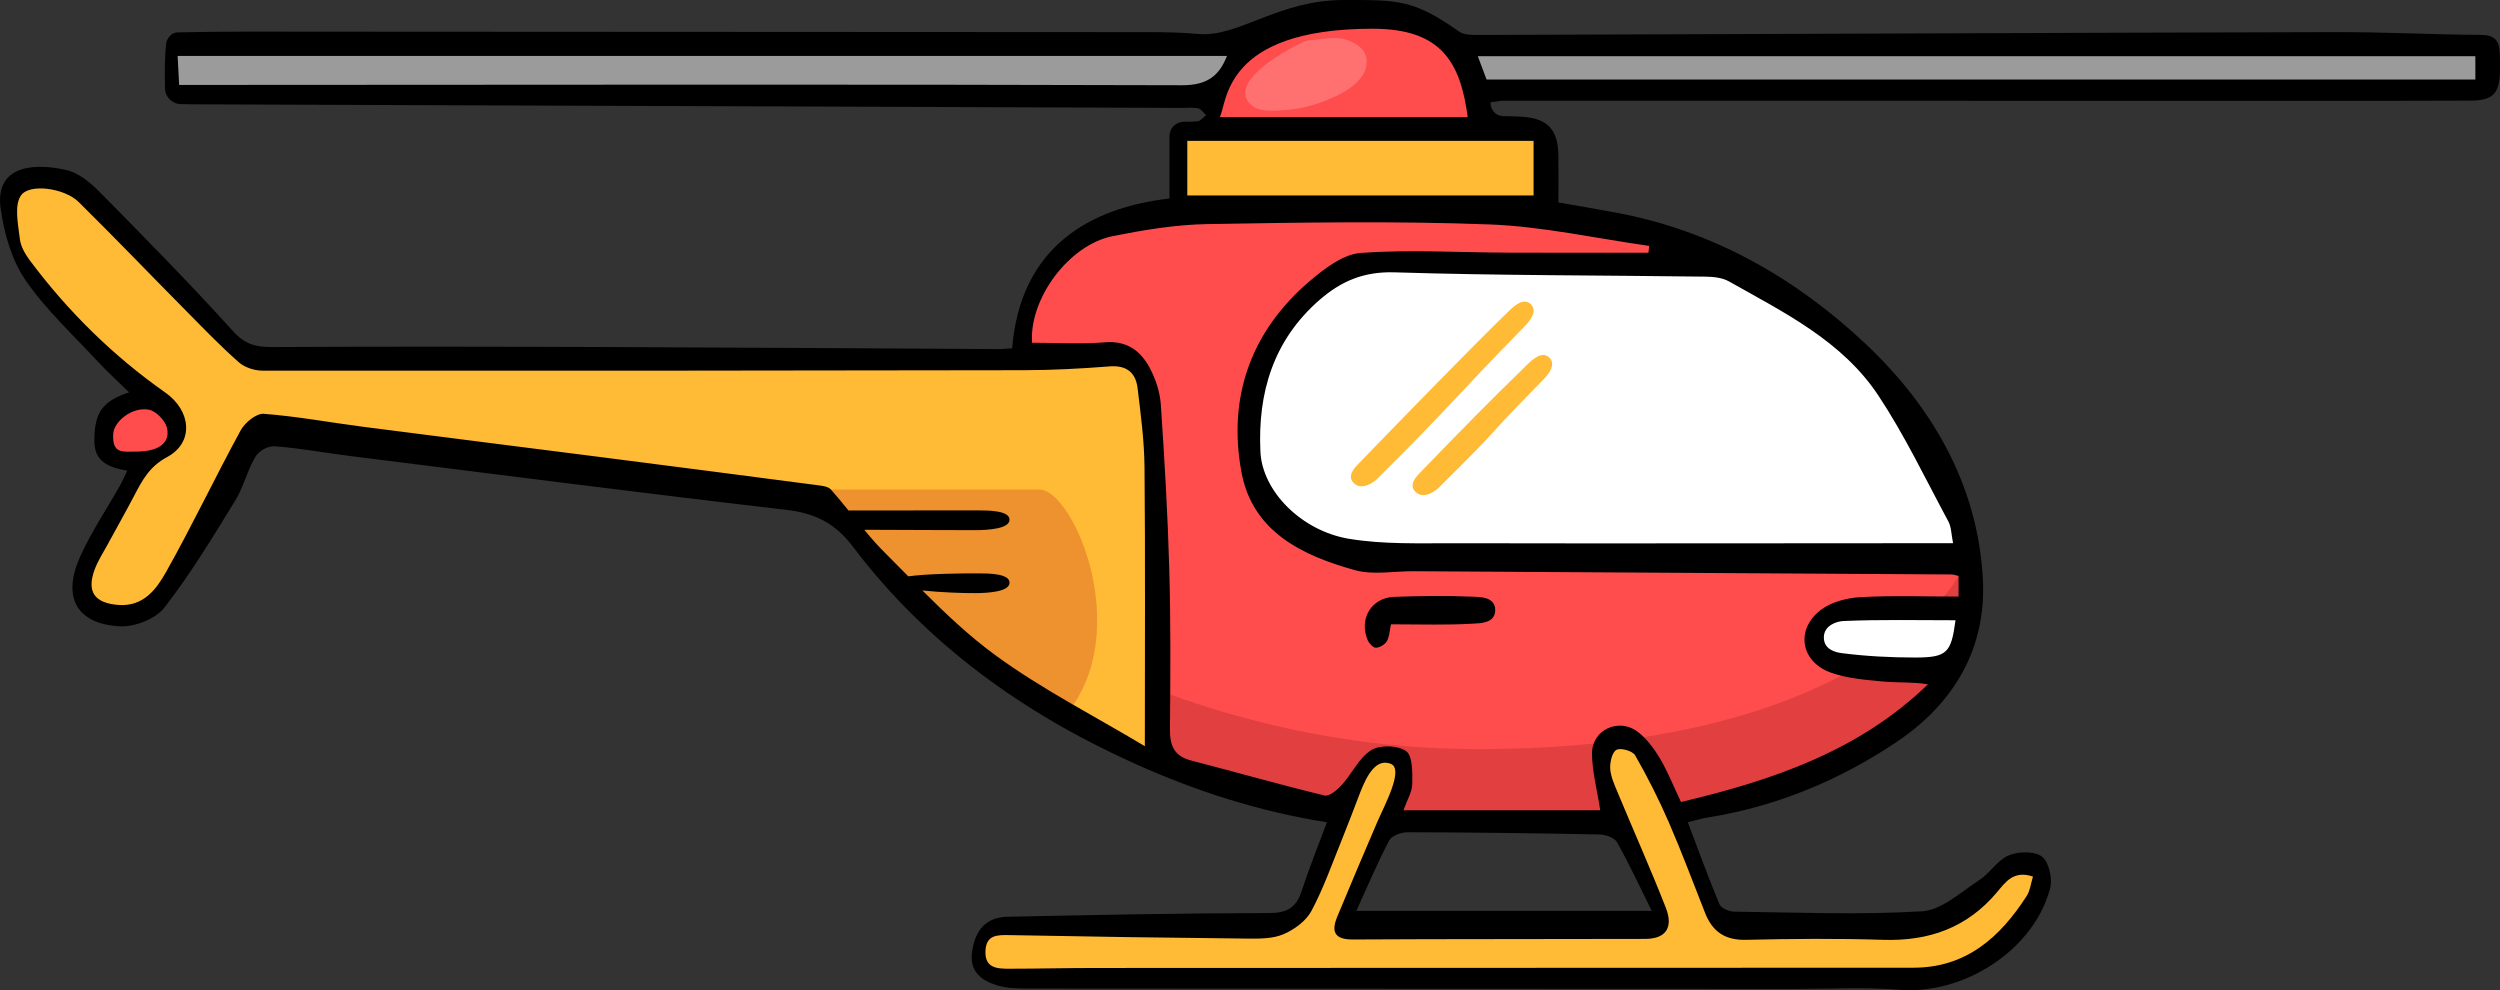
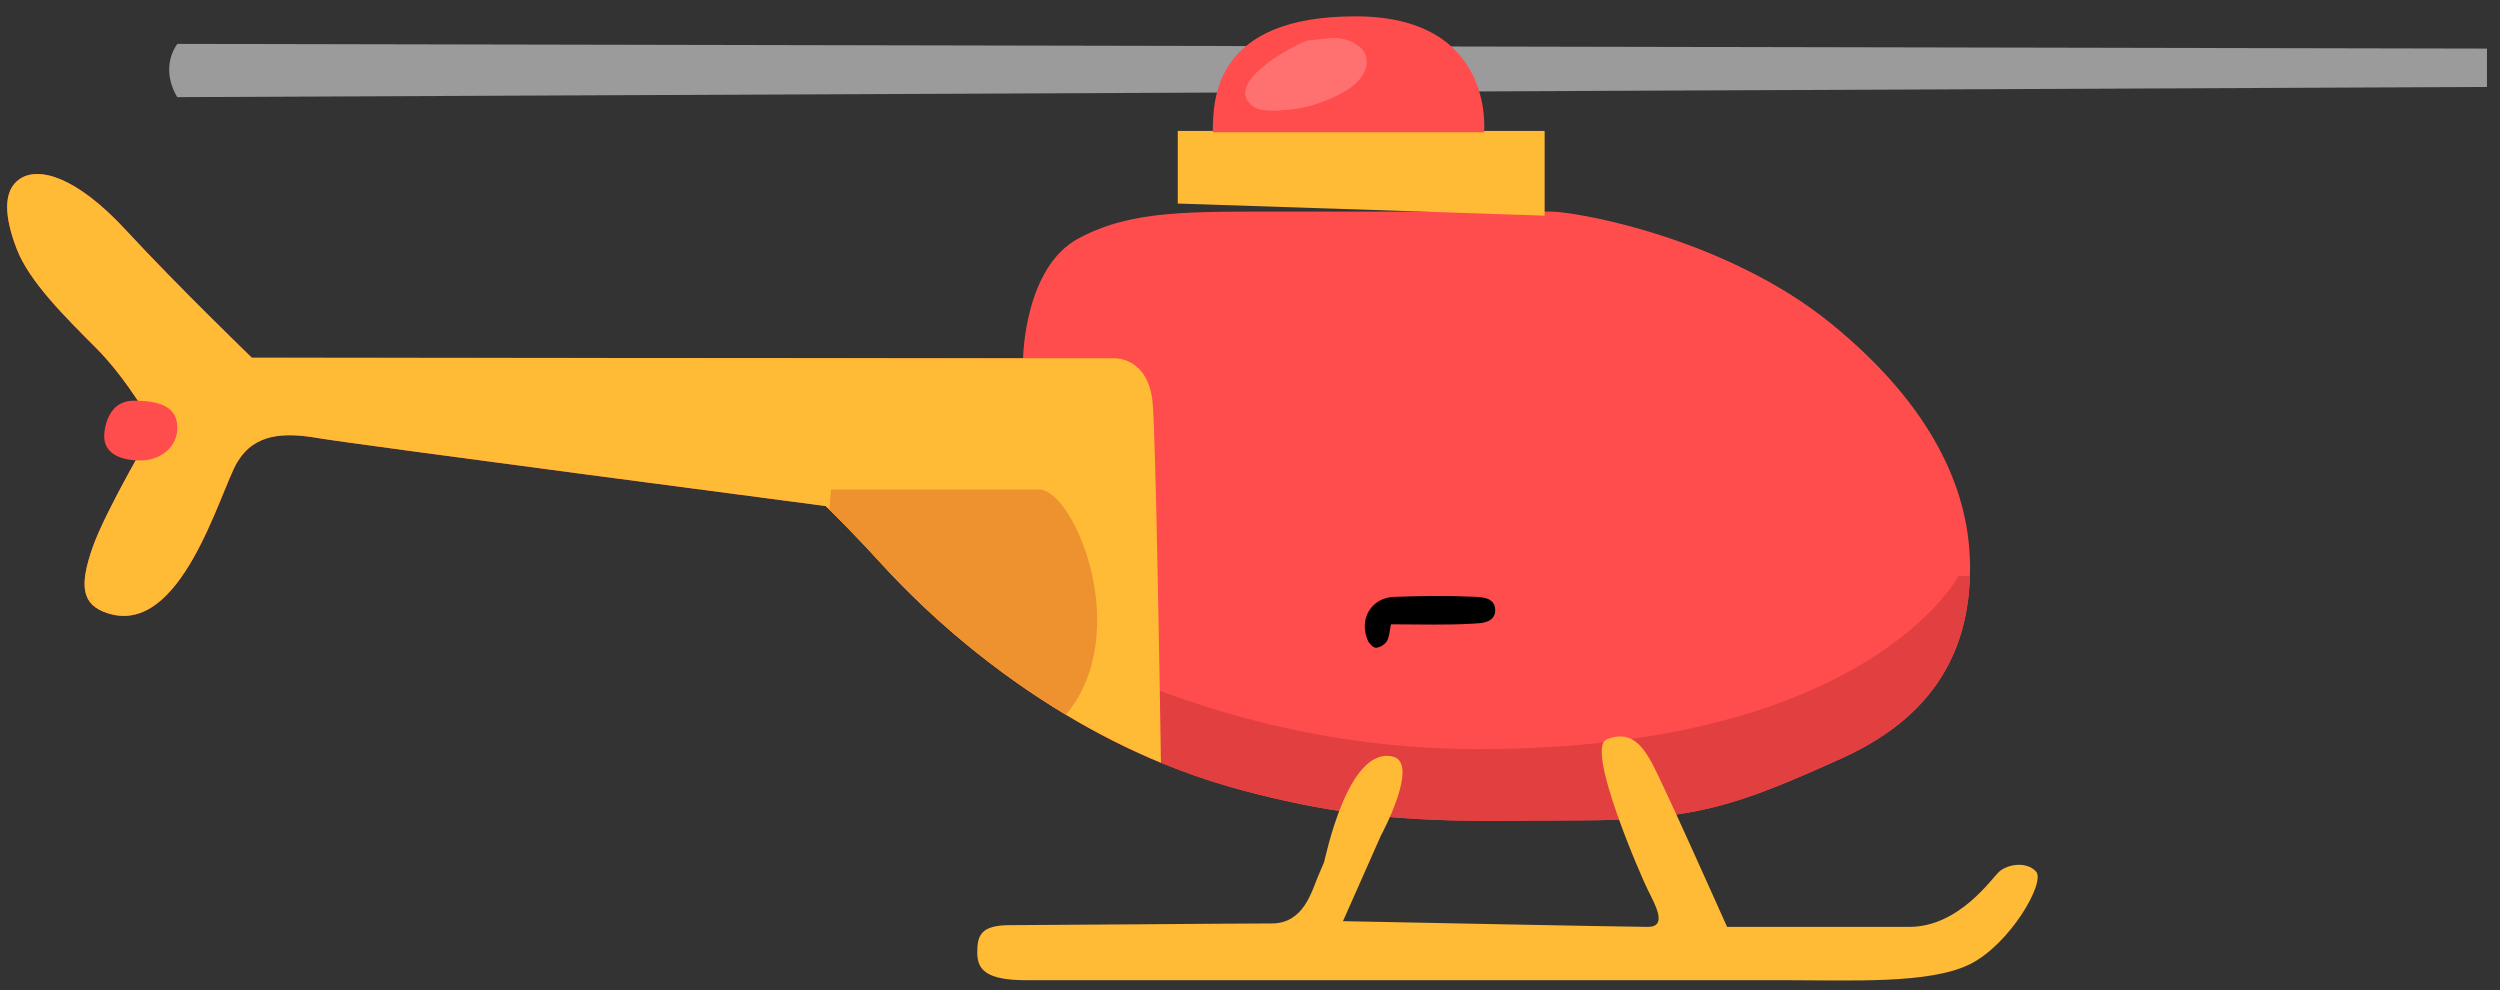
<svg xmlns="http://www.w3.org/2000/svg" id="OBJECTS" viewBox="0 0 237.002 93.87">
  <rect x="0" y="0" width="237.002" height="93.87" fill="#333333" stroke="none" />
  <path d="M16.81,4.161l218.957.445v3.638l-218.957.965s-1.738-2.524,0-5.048Z" style="fill:#9b9b9b;" />
  <path d="M186.764,53.783c0,.271,0,.542-.021.814-.021.991-.104,1.982-.271,2.973-.323,2.065-.98,4.11-2.086,6.039-1.815,3.181-4.871,6.06-9.815,8.292-9.784,4.412-13.799,5.872-24.991,5.872s-19.421.647-32.918-3.16c-2.253-.636-4.464-1.419-6.602-2.305-10.702-4.423-19.912-11.672-26.42-18.775-3.202-3.515-5.361-5.559-5.361-5.559l-.219-.031c-3.359-.438-44.778-5.872-47.855-6.404-3.213-.553-6.07-.501-7.729,2.305-1.658,2.816-5.278,16.532-12.245,14.3-2.514-.793-2.712-2.608-1.46-6.217,1.262-3.609,5.872-11.39,5.872-11.39,0,0-2.503-4.516-5.518-7.531-3.014-3.014-6.331-6.321-7.51-9.335-1.168-3.004-1.419-5.591.282-6.717,1.711-1.137,5.226-.355,10.086,4.913,4.871,5.267,11.891,12.047,11.891,12.047l73.117.052s.104-8.584,5.226-11.348c5.111-2.754,10.587-2.555,20.318-2.555h24.543c1.679,0,10.044,1.345,18.357,5.466,2.827,1.387,5.632,3.087,8.188,5.173,9.679,7.896,12.892,15.708,13.121,22.269.021.271.021.542.021.814Z" style="fill:#ff4d4d;" />
  <path d="M186.743,54.596c-.021.991-.104,1.982-.271,2.973-.323,2.065-.98,4.11-2.086,6.039-1.815,3.181-4.871,6.06-9.815,8.292-9.784,4.412-13.799,5.872-24.991,5.872s-19.421.647-32.918-3.16c-2.253-.636-4.464-1.419-6.602-2.305-10.702-4.423-19.912-11.672-26.42-18.775-3.202-3.515-5.361-5.559-5.361-5.559l-.219-.031.72-1.533s24.324,24.605,61.32,24.605,45.57-16.417,45.57-16.417h1.074Z" style="fill:#e24040;" />
  <polygon points="111.654 19.296 111.654 12.412 146.433 12.412 146.433 20.444 111.654 19.296" style="fill:#ffbb36;" />
  <path d="M114.976,12.542h25.715s1.114-10.994-12.184-10.994-13.531,7.705-13.531,10.994Z" style="fill:#ff4d4d;" />
  <path d="M123.984,3.825c-1.552.545-8.13,4.096-5.19,6.264.766.565,2.322.402,3.234.327,1.16-.096,2.307-.366,3.396-.783,1.619-.62,4.316-1.855,4.126-3.998-.079-.887-.807-1.412-1.559-1.732-1.387-.591-2.53-.137-4.007-.078Z" style="fill:#fff; opacity:.2;" />
  <path d="M132.044,71.73c2.591.623-1.141,7.5-1.141,7.5l-3.587,8.097s27.04.543,28.912.543.706-2.065,0-3.478-5.942-13.478-3.922-14.293,3.175.176,4.282,2.207,7.139,15.563,7.139,15.563h17.282c4.709,0,7.771-4.568,8.532-5.246s2.554-1.007,3.478,0-2.456,6.876-6.255,8.778-11.244,1.522-17.548,1.522h-71.953c-3.736,0-4.619-.978-4.619-2.609s.326-2.609,3.098-2.609,21.845-.163,24.836-.163,3.75-2.989,4.348-4.402.489-1.141.598-1.413,2.228-11.032,6.521-9.999Z" style="fill:#ffbb36;" />
-   <path d="M186.472,57.569c-.323,2.065-.98,4.11-2.086,6.039-2.92-.198-6.842-.428-8.668-.428-3.087,0-3.828-.887-3.828-2.775,0-1.877,1.95-2.941,4.224-2.941,1.471,0,6.769.063,10.357.104Z" style="fill:#fff;" />
-   <path d="M186.743,52.969h-53.226c-8.146,0-15.02-2.879-15.02-12.579s7.927-15.437,12.621-15.573c3.119-.083,21.977.375,34.316.709,2.827,1.387,5.632,3.087,8.188,5.173,9.679,7.896,12.892,15.708,13.121,22.269Z" style="fill:#fff;" />
-   <path d="M128.93,43.814c-.426.439-1.316,1.259-.597,1.977s1.791.034,2.234-.406c7.283-7.229,6.839-7.165,14.017-14.498.429-.438,1.208-1.377.54-2.045s-1.593.167-2.046.606c-3.715,3.597-10.606,10.711-14.148,14.366Z" style="fill:#ffbb36;" />
-   <path d="M134.779,44.645c-.426.439-1.316,1.259-.597,1.977s1.791.034,2.234-.406c7.283-7.229,2.75-2.935,9.928-10.268.429-.438,1.208-1.377.54-2.045s-1.593.167-2.046.606c-3.715,3.597-6.516,6.481-10.059,10.136Z" style="fill:#ffbb36;" />
+   <path d="M186.472,57.569Z" style="fill:#fff;" />
  <path d="M110.059,72.307c-3.14-1.293-6.154-2.837-9.001-4.548-6.874-4.12-12.819-9.21-17.419-14.227-2.441-2.681-4.276-4.506-5.007-5.215-.23-.23-.355-.344-.355-.344,0,0-44.861-5.883-48.074-6.436-3.213-.553-6.07-.501-7.729,2.305-1.658,2.816-5.278,16.532-12.245,14.3-2.514-.793-2.712-2.608-1.46-6.217,1.262-3.609,5.872-11.39,5.872-11.39,0,0-2.503-4.516-5.518-7.531-3.014-3.014-6.331-6.321-7.51-9.335-1.168-3.004-1.419-5.591.282-6.717,1.711-1.137,5.226-.355,10.086,4.913,4.871,5.267,11.891,12.047,11.891,12.047l73.117.052h8.709s3.202-.094,3.578,4.276c.282,3.432.647,24.918.782,34.066Z" style="fill:#ffbb36;" />
  <path d="M101.058,67.759c-6.874-4.12-12.819-9.21-17.419-14.227-2.441-2.681-4.276-4.506-5.007-5.215l.146-1.909h19.745c3.286,0,9.022,13.539,2.535,21.351Z" style="fill:#ed922f;" />
  <path d="M9.876,41.334c0,1.61,1.454,2.318,3.428,2.318s3.506-1.31,3.506-3.091-1.27-2.576-4.1-2.576-2.834,3.349-2.834,3.349Z" style="fill:#ff4d4d;" />
  <path d="M131.868,59.186c-.139.628-.147,1.184-.392,1.598-.188.318-.669.608-1.033.625-.256.012-.652-.406-.784-.717-.856-2.017.348-4.033,2.507-4.11,2.507-.089,5.021-.125,7.525-.012.6.027,2.058.003,2.058,1.26s-1.418,1.25-2.015,1.287c-2.561.159-5.137.068-7.866.068Z" />
-   <path d="M236.976,5.017c-.032-1.146-.473-1.704-1.775-1.711-4.59-.025-9.179-.274-13.767-.262-27.094.067-54.187.186-81.28.271-.613.002-1.363.007-1.82-.315C133.988-.066,132.543,0,127.388,0,121.167,0,117.397,3.563,113.609,3.221c-1.539-.139-3.086-.174-4.631-.175-25.996-.022-51.993-.033-77.989-.043-4.462-.002-9.689-.037-14.149.065-.657.015-1.047.65-1.094,1.09-.152,1.44-.127,2.771-.104,4.216.013.827.688,1.487,1.515,1.497.348.004.673.017.999.018,31.298.104,62.596.222,93.894.34.517.002,1.051-.065,1.545.045.282.063.497.421.743.646-.266.202-.518.552-.802.579-.418.041-.84.047-1.292.043-.758-.006-1.377.607-1.377,1.365v5.91c-7.542.878-14.125,4.564-14.916,14.203-.419.025-.859.075-1.298.073-12.092-.062-24.184-.148-36.276-.19-10.864-.038-21.729-.063-32.592-.001-1.554.009-2.576-.269-3.707-1.52-4.071-4.503-8.336-8.834-12.604-13.155-.882-.893-2.008-1.841-3.171-2.106-3.683-.837-6.749-.071-6.247,3.594.321,2.349,1.025,4.883,2.335,6.803,1.943,2.848,4.559,5.242,6.922,7.798.909.983,1.909,1.882,2.925,2.875-2.559.858-3.281,1.916-3.295,4.589-.011,2.011,1.399,2.549,3.126,2.841-.276.561-.478,1.025-.725,1.464-1.265,2.244-2.728,4.398-3.771,6.74-1.704,3.827-.282,6.348,3.826,6.551,1.398.069,3.362-.711,4.193-1.782,2.475-3.186,4.574-6.672,6.696-10.118.792-1.287,1.142-2.844,1.91-4.149.351-.596,1.191-1.07,1.881-1.017,2.394.183,4.766.628,7.152.926,13.757,1.723,27.509,3.492,41.28,5.093,2.717.316,4.633,1.234,6.336,3.483,7.015,9.265,16.174,15.83,26.72,20.578,5.81,2.615,11.819,4.551,18.225,5.56-.854,2.304-1.697,4.38-2.387,6.506-.51,1.571-1.36,2.099-3.08,2.102-8.275.012-16.551.18-24.825.352-1.991.041-3.051,1.234-3.346,3.311-.268,1.892.888,2.746,2.403,3.197.905.269,1.905.296,2.863.297,24.25.023,48.501.026,72.751.037,3.298.001,6.612-.188,9.889.079,6.092.495,12.71-3.724,14.286-9.579.249-.923-.09-2.507-.754-3.035-.688-.547-2.24-.512-3.162-.127-1.065.445-1.768,1.682-2.782,2.338-1.746,1.131-3.564,2.849-5.434,2.963-5.926.359-11.889.107-17.838.034-.476-.006-1.218-.338-1.374-.711-1.057-2.529-1.99-5.111-2.997-7.767.751-.181,1.301-.353,1.864-.443,6.54-1.046,12.543-3.53,17.99-7.204,5.378-3.627,8.462-8.823,8.119-15.386-.468-8.952-4.834-16.397-11.124-22.32-6.607-6.223-14.472-10.728-23.63-12.431-1.77-.329-3.545-.631-5.486-.975,0-1.515.019-2.992-.004-4.469-.038-2.465-1.034-3.505-3.488-3.656-.58-.036-1.179-.053-1.732-.053-.579,0-1.213-.433-1.213-1.318.958-.095.89-.142,1.143-.142,24.959,0,49.918.003,74.877.005,5.625,0,11.251.015,16.876-.017,2.146-.012,2.745-.652,2.802-2.775.016-.581-.003-1.163-.02-1.744ZM130.123,2.723c6.595,0,8.322,3.249,9.019,8.374h-23.507c.727-1.257.208-8.374,14.488-8.374ZM112.033,8.081c-29.869-.095-59.738-.045-89.608-.032-1.737,0-3.474,0-5.441,0-.048-.901-.092-1.727-.146-2.749h99.483c-.771,1.966-1.949,2.788-4.289,2.781ZM10.732,41.138c.067-1.184,1.774-2.576,3.356-2.304.677.116,1.547.996,1.728,1.687.309,1.18-.368,2.29-2.922,2.29-1.232,0-2.271.262-2.162-1.673ZM108.534,70.738c-4.798-2.874-9.748-5.391-14.173-8.625-2.477-1.81-4.726-3.944-6.921-6.137,1.735.184,3.84.262,5.085.252,1.063-.009,3.18-.111,3.18-.991s-2.016-.878-3.025-.881c-1.618-.005-4.706.03-6.574.28-.697-.705-1.392-1.411-2.091-2.108-.867-.866-1.295-1.356-2.078-2.306,3.393,0,8.91.051,10.587.037,1.063-.009,3.18-.111,3.18-.992s-2.016-.878-3.025-.881c-1.845-.005-9,.006-12.245.006-.65-.801-.982-1.211-1.661-1.984-.246-.28-.797-.35-1.221-.406-6.842-.898-13.685-1.784-20.529-2.661-7.547-.967-15.096-1.91-22.642-2.888-3.128-.405-6.24-.986-9.379-1.224-.701-.053-1.786.833-2.184,1.564-2.426,4.449-4.6,9.038-7.086,13.451-.913,1.621-2.144,3.29-4.522,3.104-2.232-.175-3.017-1.235-2.243-3.342.308-.838.812-1.606,1.241-2.398.828-1.529,1.687-3.041,2.495-4.58.767-1.461,1.439-2.787,3.12-3.686,2.609-1.396,2.293-4.41-.145-6.124-4.933-3.467-9.203-7.658-12.818-12.492-.452-.604-.896-1.348-.977-2.068-.155-1.378-.551-3.111.083-4.097.787-1.223,4.165-.72,5.479.577,3.447,3.403,6.802,6.898,10.209,10.341,1.634,1.652,3.248,3.332,4.987,4.866.56.494,1.493.794,2.256.794,24.051.02,48.103.003,72.154-.043,2.707-.005,5.42-.147,8.119-.361,1.63-.13,2.494.581,2.674,2.066.302,2.491.634,4.997.657,7.499.079,8.593.03,17.188.03,26.436ZM161.643,86.549c.694,1.759,1.876,2.593,3.863,2.547,4.329-.1,8.666-.14,12.993,0,4.342.141,7.965-1.125,10.814-4.507.768-.911,1.567-2.131,3.414-1.486-.209.675-.271,1.33-.587,1.822-2.518,3.923-5.734,6.812-10.737,6.815-25.859.014-51.717.013-77.576.025-2.715.001-5.43.07-8.145.072-1.132,0-2.323-.043-2.261-1.666.06-1.568,1.125-1.543,2.327-1.52,7.497.146,14.994.254,22.492.328,1.149.011,2.404.024,3.421-.408,1.031-.437,2.15-1.253,2.661-2.208,1.148-2.144,1.957-4.471,2.878-6.734.6-1.476,1.156-2.97,1.729-4.457.728-1.887,1.593-3.259,2.903-2.767,1.31.492-.591,3.942-1.313,5.632-1.26,2.953-2.526,5.904-3.749,8.872-.579,1.404-.27,2.165,1.477,2.155,9.242-.053,18.485-.027,27.727-.056,1.932-.006,2.69-1.056,1.947-2.954-1.449-3.701-3.072-7.335-4.599-11.006-.295-.709-.634-1.455-.673-2.198-.032-.607.188-1.558.597-1.767.416-.212,1.531.108,1.767.522,1.176,2.057,2.252,4.184,3.196,6.359,1.227,2.826,2.303,5.717,3.435,8.584ZM133.439,78.897c6.058.015,12.117.089,18.174.211.58.012,1.435.297,1.678.728,1.161,2.061,2.155,4.216,3.298,6.517h-28.01c1.099-2.402,2.019-4.592,3.123-6.685.237-.449,1.141-.772,1.737-.77ZM181.504,62.333c-2.302,0-4.616-.122-6.896-.414-.622-.08-1.706-.35-1.706-1.488s1.213-1.529,1.851-1.557c3.512-.154,7.035-.073,10.632-.073-.417,3.108-.792,3.533-3.881,3.533ZM163.899,26.674c5.227,2.946,10.743,5.648,14.169,10.819,2.508,3.785,4.478,7.929,6.638,11.94.287.533.275,1.226.447,2.063-.959,0-1.721,0-2.484,0-14.931.006-29.862.034-44.793.003-3.341-.007-6.738.123-10.007-.424-4.474-.749-8.2-4.488-8.38-8.244-.265-5.55,1.198-10.563,5.6-14.394,2.067-1.799,4.219-2.71,7.124-2.619,9.817.307,19.644.277,29.467.408.747.01,1.591.094,2.219.448ZM156.346,23.312c-.024.215-.049.43-.073.644-4.441,0-8.881.014-13.322-.004-4.645-.019-9.307-.305-13.926.022-1.665.118-3.421,1.45-4.803,2.621-5.621,4.765-7.851,11.016-6.533,18.156,1.047,5.672,5.786,7.929,10.787,9.306,1.715.472,3.666.085,5.51.096,17.003.1,34.006.2,51.01.306.185.001.37.074.679.14v1.957c-3.148,0-6.239-.115-9.315.055-1.281.071-2.754.454-3.747,1.211-2.417,1.843-1.918,4.911.938,5.938,1.542.554,3.258.687,4.911.844,1.395.133,2.812.027,4.308.269-6.541,6.338-14.751,9.106-23.411,11.158-.709-1.496-1.251-2.873-1.995-4.131-.547-.926-1.239-1.848-2.077-2.503-1.792-1.401-4.371-.231-4.363,2.026.006,1.703.473,3.404.779,5.394h-18.657c.345-.975.824-1.736.837-2.505.018-1.074.048-2.65-.582-3.105-.77-.556-2.49-.608-3.308-.095-1.154.724-1.81,2.209-2.776,3.281-.427.473-1.19,1.132-1.635,1.024-4.243-1.028-8.443-2.228-12.671-3.322-1.611-.417-2.013-1.424-1.998-2.971.047-5.043.077-10.089-.064-15.129-.146-5.223-.448-10.444-.804-15.658-.081-1.185-.494-2.428-1.059-3.48-.864-1.61-2.168-2.579-4.242-2.406-2.241.187-4.509.042-6.908.042-.271-4.206,3.506-9.283,7.654-10.108,2.951-.587,5.97-1.09,8.967-1.141,8.908-.151,17.828-.302,26.726.032,5.072.19,10.11,1.326,15.162,2.036ZM145.385,13.352v5.181h-32.829v-5.181h32.829ZM234.666,7.543h-93.737c-.261-.693-.525-1.397-.832-2.213h94.569v2.213Z" />
</svg>